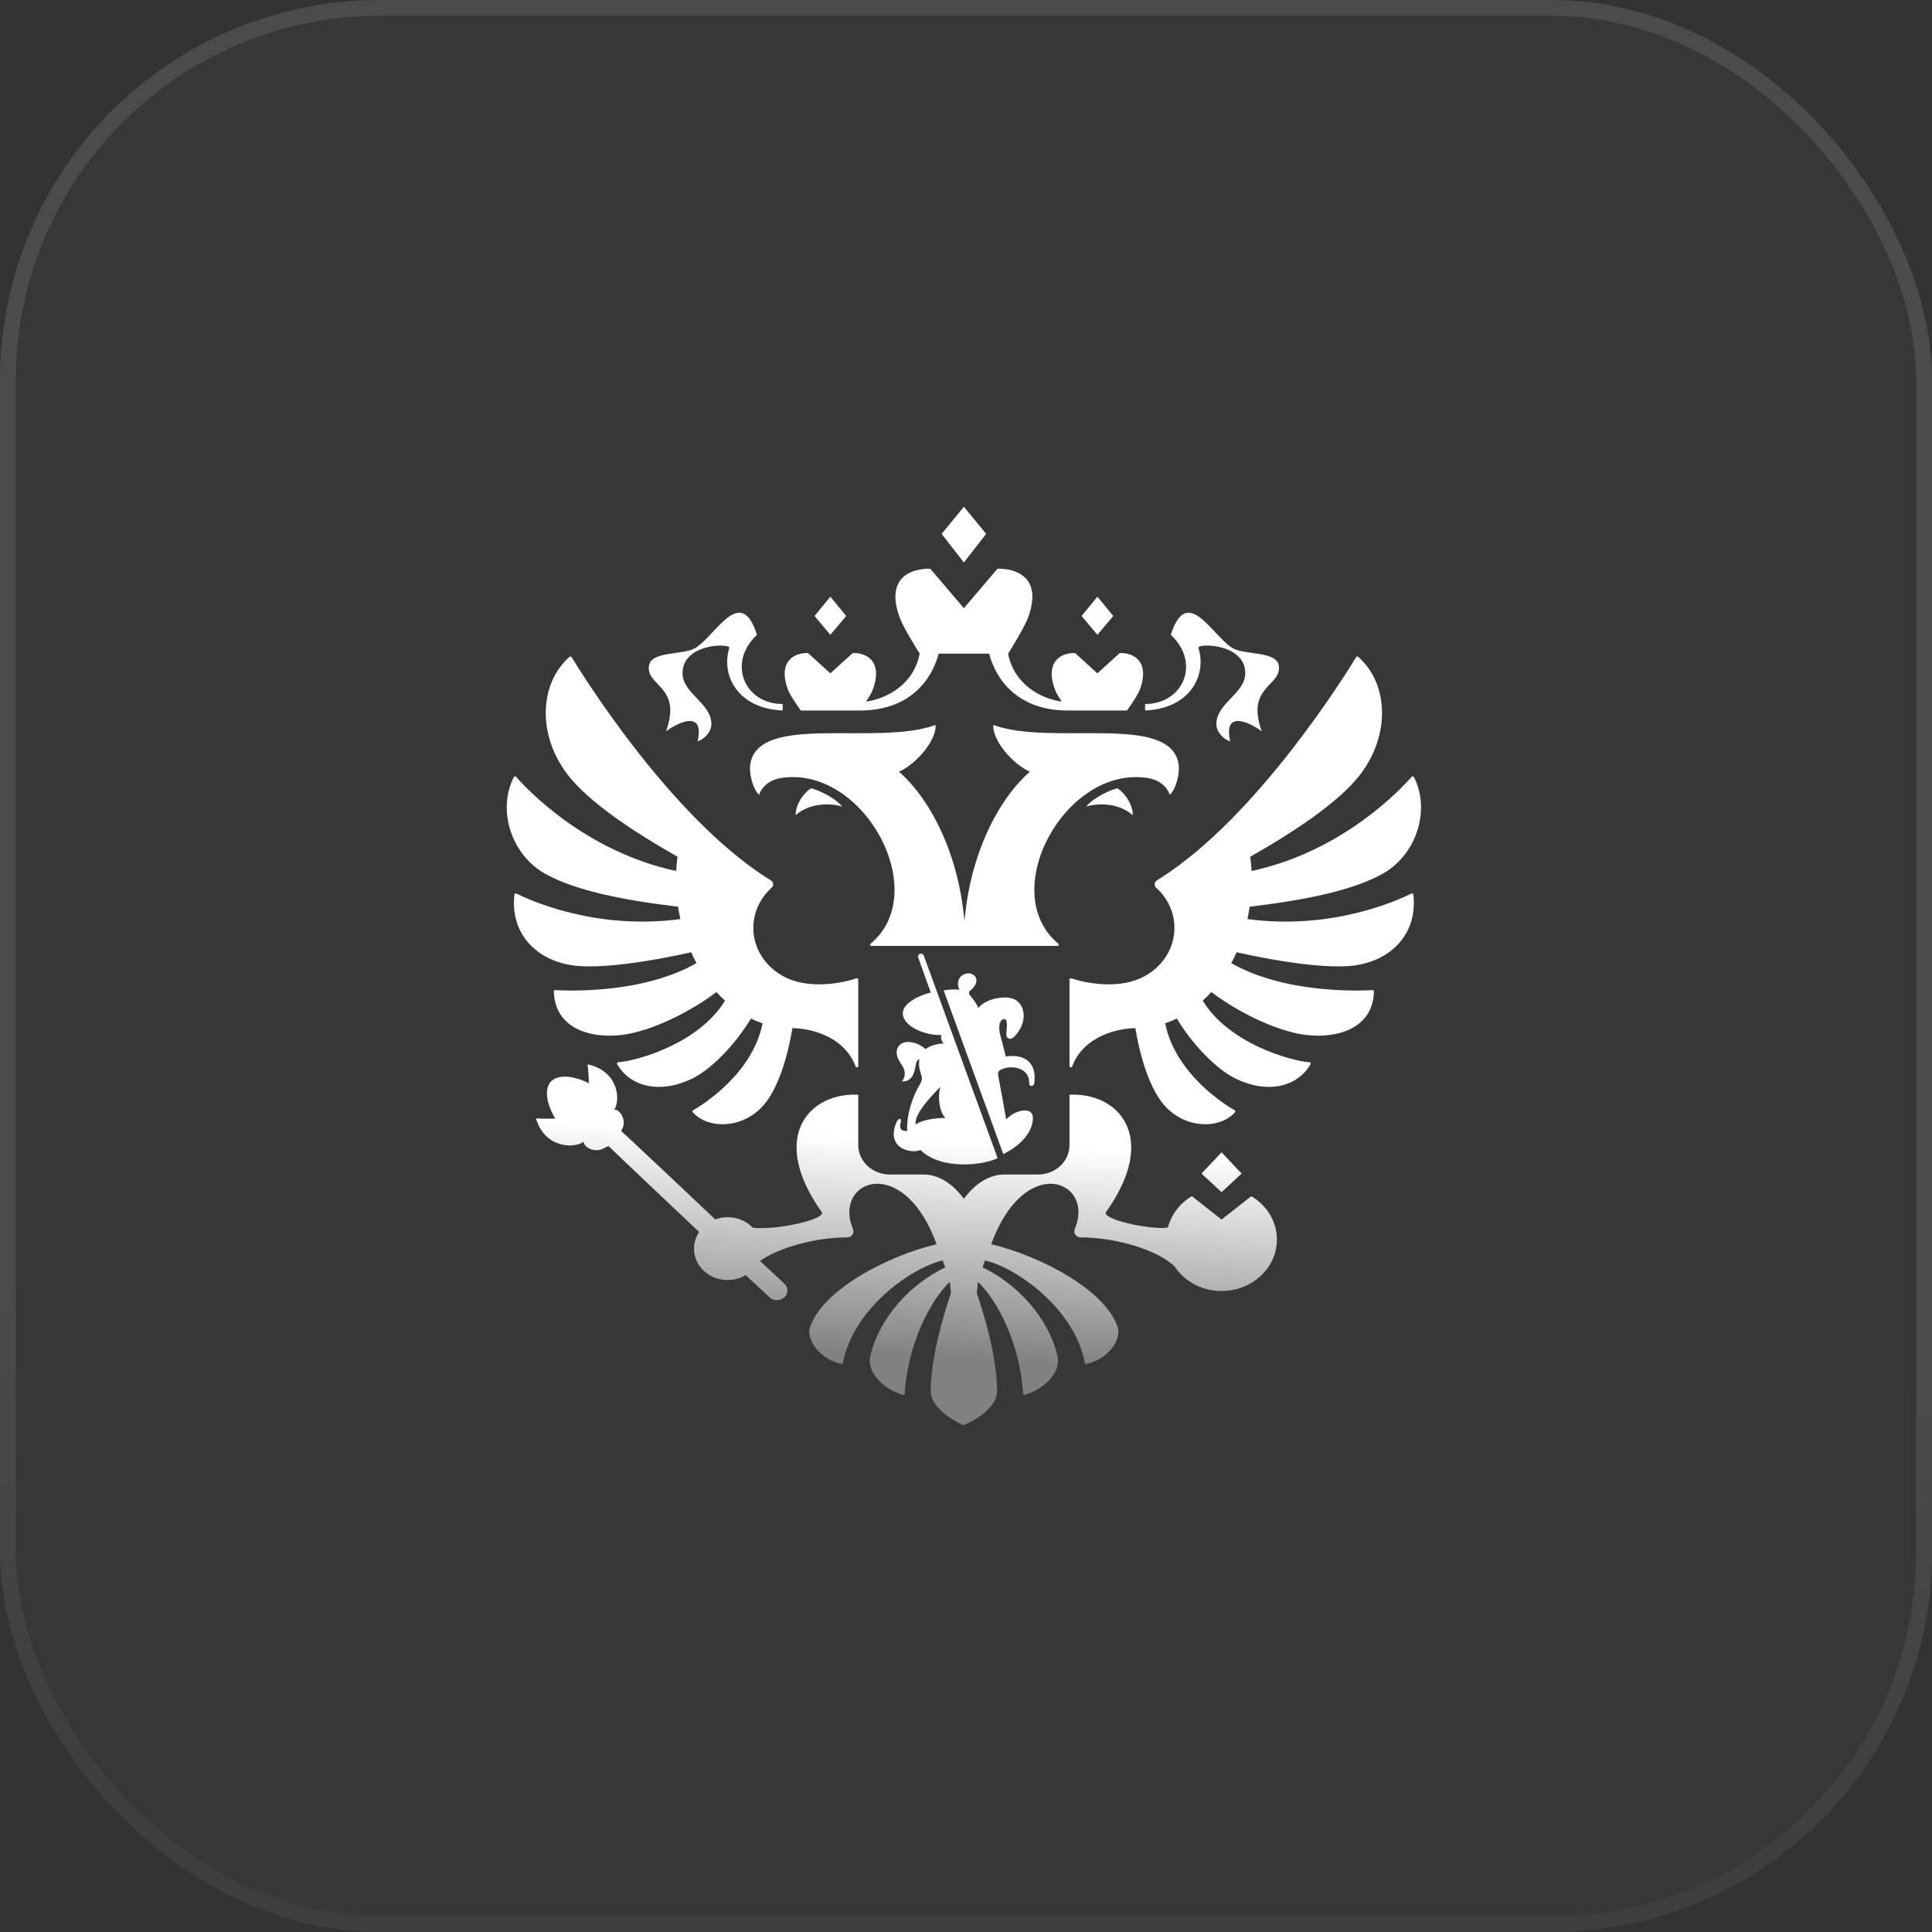
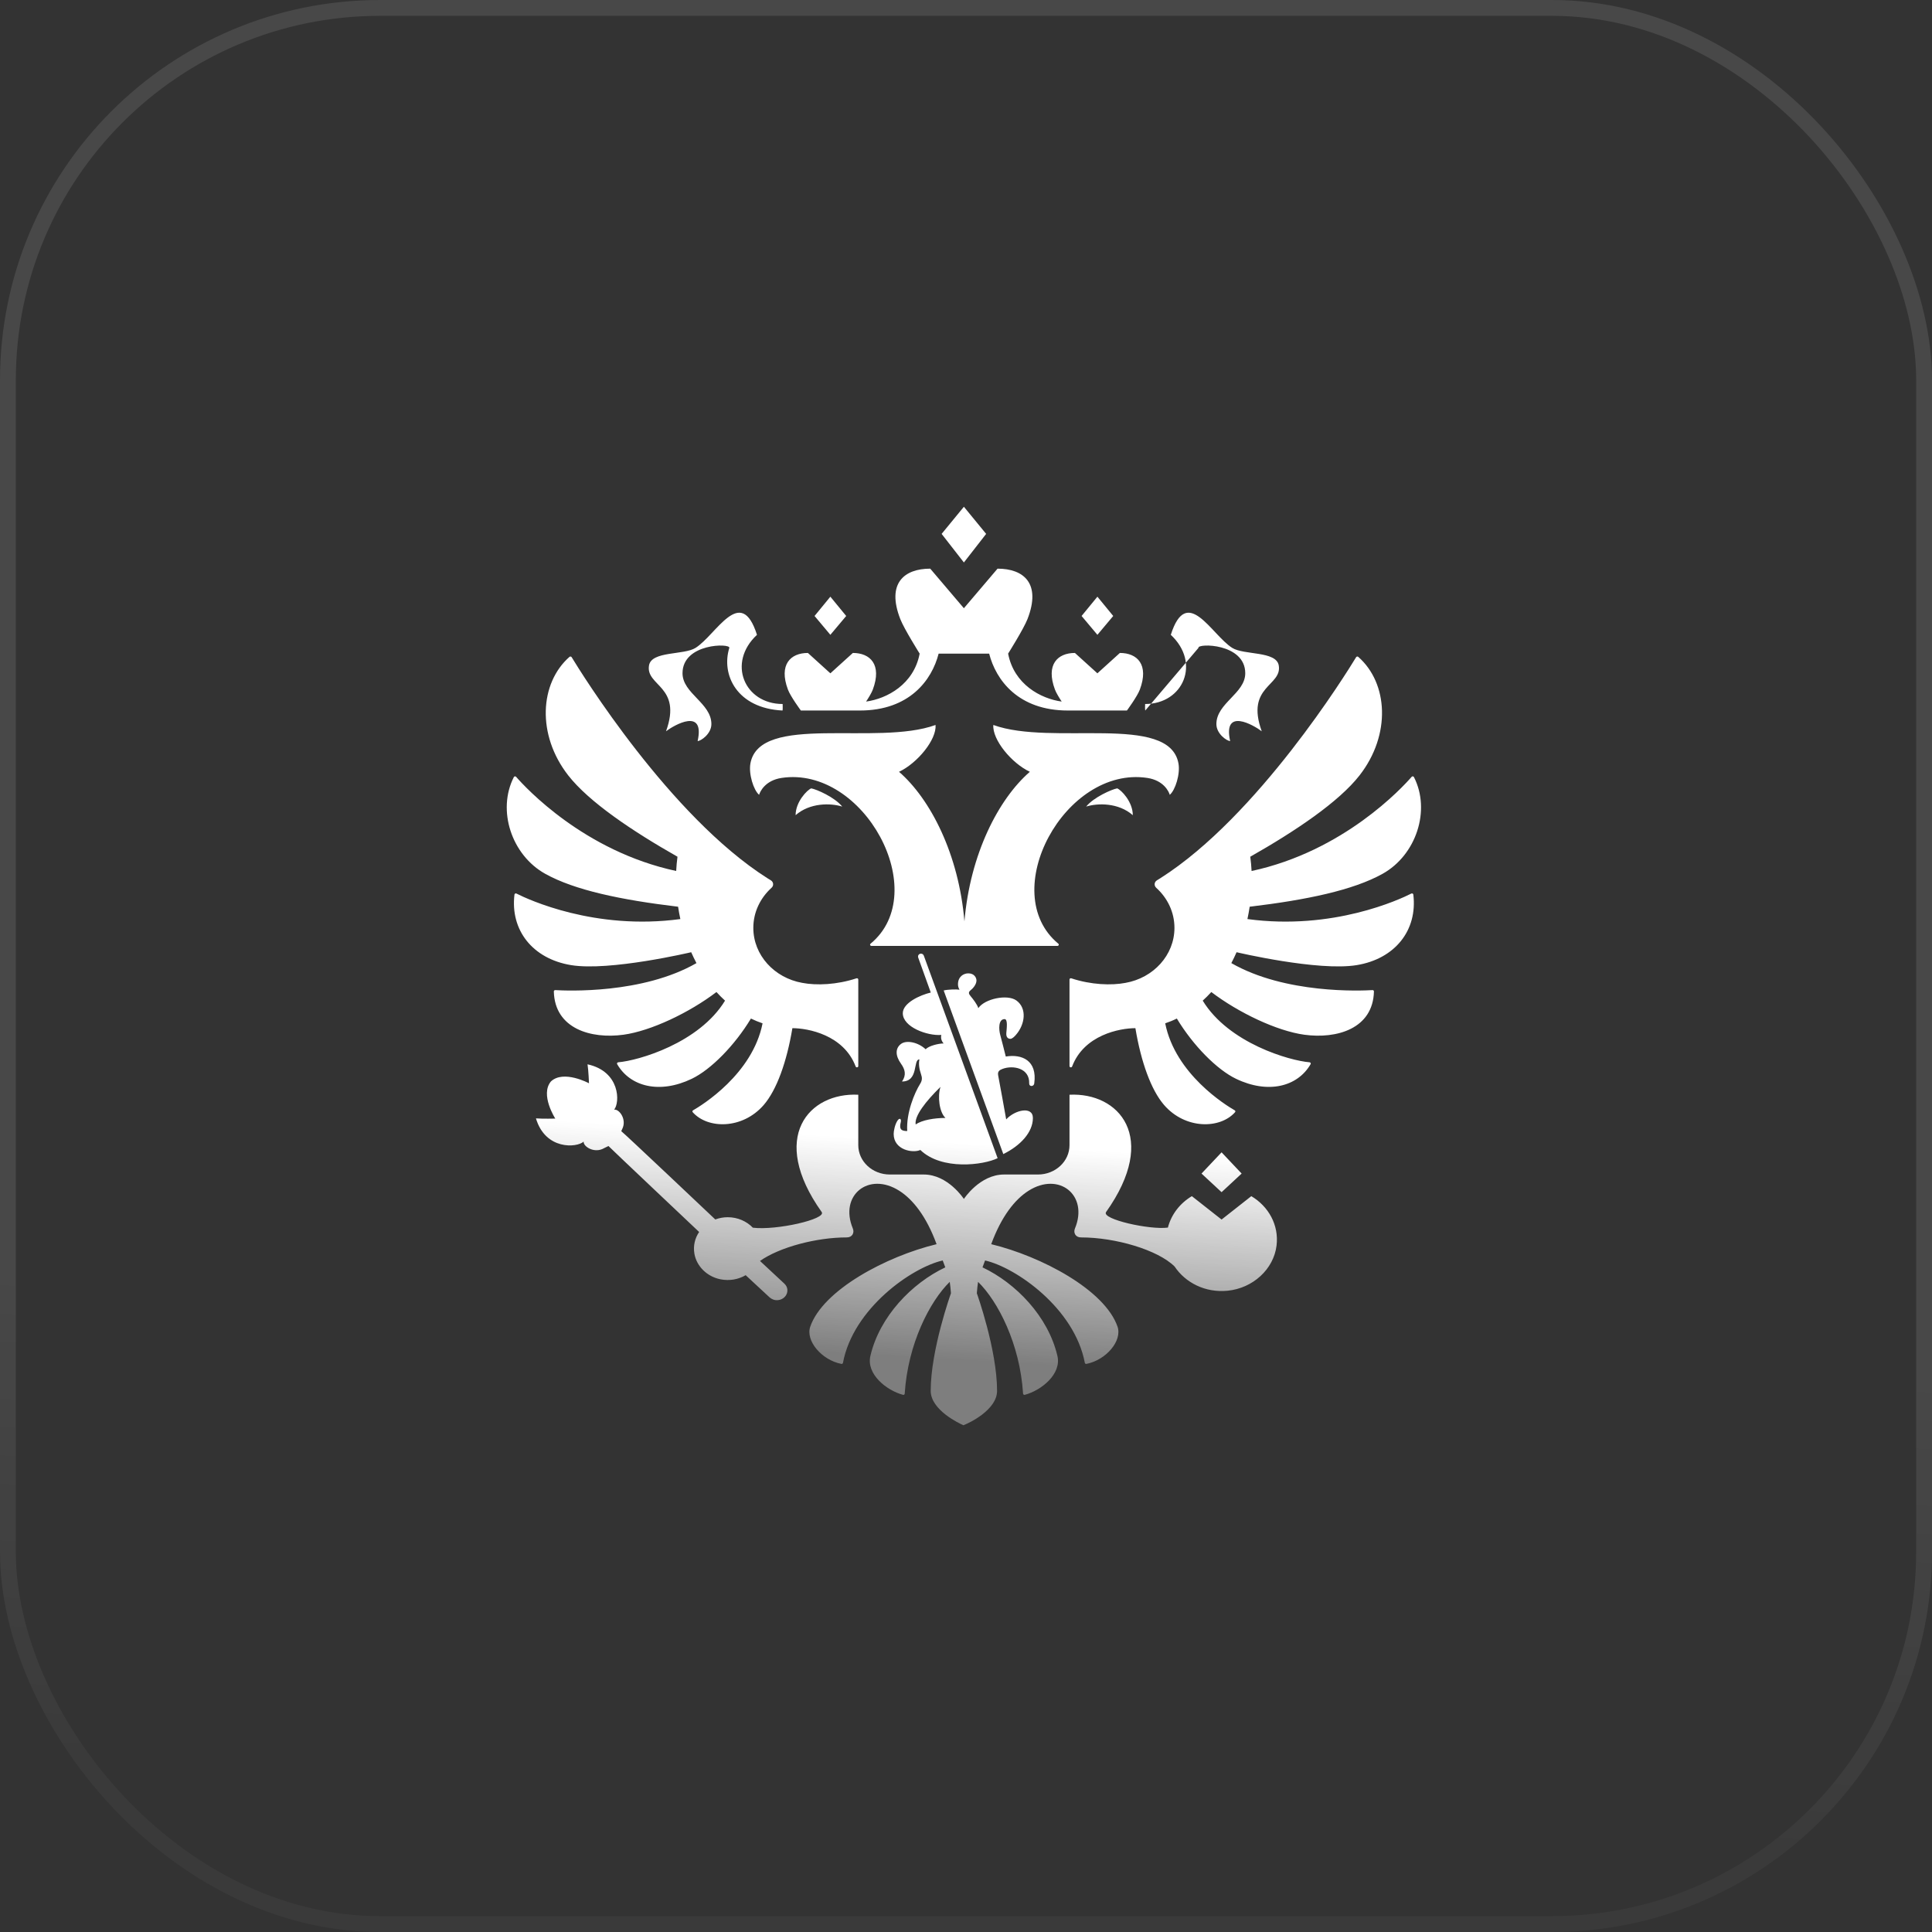
<svg xmlns="http://www.w3.org/2000/svg" width="122" height="122" viewBox="0 0 122 122" fill="none">
  <rect x="0" y="0" width="122" height="122" fill="#333333" stroke="none" />
-   <rect width="122" height="122" rx="24" fill="white" fill-opacity="0.02" />
  <rect x="0.5" y="0.5" width="121" height="121" rx="23.5" stroke="url(#paint0_linear_2610_1651)" stroke-opacity="0.1" />
  <g clip-path="url(#clip0_2610_1651)">
-     <path fill-rule="evenodd" clip-rule="evenodd" d="M71.533 51.476C70.63 50.685 69.332 50.703 68.587 50.933C69.075 50.334 70.212 49.843 70.546 49.783C70.802 49.879 71.533 50.63 71.533 51.476ZM74.415 48.2C73.821 45.024 66.442 47.128 62.726 45.78C62.654 46.705 63.87 48.188 65.032 48.737C63.045 50.462 61.261 53.936 60.901 58.181C60.542 53.936 58.758 50.462 56.771 48.737C57.934 48.188 59.15 46.705 59.078 45.78C55.362 47.128 47.982 45.024 47.388 48.2C47.263 48.872 47.586 49.896 47.935 50.19C47.998 49.977 48.324 49.281 49.352 49.124C54.551 48.339 58.892 56.352 54.974 59.591C54.914 59.64 54.948 59.731 55.029 59.731H66.775C66.855 59.731 66.889 59.64 66.83 59.591C62.911 56.352 67.252 48.339 72.451 49.124C73.48 49.281 73.805 49.977 73.868 50.19C74.217 49.896 74.541 48.872 74.415 48.2ZM75.679 40.912C75.586 40.612 78.634 40.604 78.634 42.512C78.634 43.791 76.811 44.397 76.811 45.724C76.811 46.342 77.476 46.795 77.68 46.795C77.21 44.665 79.152 45.78 79.676 46.178C78.634 43.313 80.98 43.331 80.749 42.017C80.588 41.099 78.549 41.377 77.811 40.912C76.502 40.088 74.953 36.88 73.932 40.088C75.835 41.855 74.728 44.456 72.311 44.456C72.311 44.456 72.298 44.837 72.32 44.867C75.202 44.726 76.206 42.608 75.679 40.912ZM42.057 46.178C42.581 45.78 44.523 44.665 44.054 46.795C44.258 46.795 44.922 46.342 44.922 45.724C44.922 44.397 43.099 43.791 43.099 42.512C43.099 40.604 46.147 40.612 46.054 40.912C45.528 42.608 46.532 44.726 49.414 44.867C49.435 44.837 49.422 44.456 49.422 44.456C47.007 44.456 45.899 41.855 47.801 40.088C46.78 36.88 45.231 40.088 43.922 40.912C43.184 41.377 41.145 41.099 40.984 42.017C40.754 43.331 43.099 43.313 42.057 46.178ZM50.24 51.476C51.143 50.685 52.441 50.703 53.185 50.933C52.699 50.334 51.561 49.843 51.227 49.783C50.972 49.879 50.24 50.63 50.24 51.476ZM62.272 33.714L60.867 32L59.461 33.714L60.867 35.518L62.272 33.714ZM70.297 38.897L69.298 37.679L68.299 38.897L69.298 40.087L70.297 38.897ZM78.406 74.107L77.139 72.766L75.872 74.107L77.139 75.283L78.406 74.107ZM53.435 38.897L52.435 37.679L51.437 38.897L52.435 40.087L53.435 38.897ZM50.572 44.867H54.3C57.435 44.867 58.846 42.943 59.272 41.274H62.462C62.888 42.943 64.298 44.867 67.434 44.867H71.162C71.162 44.867 71.815 43.982 71.978 43.544C72.567 41.967 71.815 41.232 70.717 41.232L69.297 42.518L67.878 41.232C66.78 41.232 66.028 41.967 66.617 43.544C66.692 43.746 66.872 44.042 67.042 44.302C65.719 44.12 64.03 43.215 63.66 41.274C63.66 41.274 64.637 39.721 64.883 39.093C65.764 36.833 64.638 35.909 62.992 35.909L60.866 38.408L58.741 35.909C57.095 35.909 55.969 36.833 56.851 39.093C57.096 39.721 58.074 41.274 58.074 41.274C57.703 43.215 56.014 44.12 54.691 44.302C54.862 44.042 55.041 43.746 55.116 43.544C55.704 41.967 54.954 41.232 53.855 41.232L52.435 42.518L51.016 41.232C49.917 41.232 49.167 41.967 49.755 43.544C49.918 43.982 50.572 44.867 50.572 44.867ZM89.121 56.425C88.402 56.79 84.179 58.768 78.771 58.036C78.827 57.778 78.874 57.518 78.913 57.257C82.513 56.826 85.439 56.216 87.304 55.179C89.429 53.996 90.359 51.172 89.286 49.07C89.258 49.017 89.181 49.008 89.143 49.052C88.555 49.729 84.858 53.751 79.034 55.001C79.019 54.699 78.991 54.398 78.951 54.099C81.78 52.494 84.541 50.646 85.857 48.956C87.845 46.4 87.662 43.141 85.77 41.479C85.751 41.462 85.725 41.454 85.699 41.458C85.673 41.462 85.65 41.476 85.636 41.498C85.038 42.485 79.436 51.539 73.285 55.448C73.21 55.496 73.135 55.543 73.058 55.589C72.882 55.696 72.863 55.925 73.013 56.062C73.722 56.704 74.163 57.599 74.163 58.592C74.163 60.318 72.832 61.754 71.073 62.065C70.179 62.238 68.889 62.188 67.649 61.778C67.594 61.76 67.536 61.797 67.536 61.853V67.321C67.536 67.409 67.67 67.43 67.701 67.346C68.455 65.35 70.71 64.926 71.697 64.926C72.052 67.059 72.686 68.826 73.509 69.778C74.85 71.323 77.041 71.301 77.99 70.233C78.006 70.215 78.013 70.191 78.009 70.168C78.004 70.145 77.99 70.125 77.969 70.114C77.411 69.793 74.218 67.833 73.579 64.62C73.832 64.533 74.078 64.435 74.314 64.318C75.344 66.024 76.844 67.543 78.052 68.123C80.08 69.096 81.937 68.623 82.761 67.198C82.791 67.148 82.754 67.086 82.694 67.08C81.439 66.98 77.588 65.876 75.948 63.187C76.136 63.015 76.32 62.835 76.491 62.644C78.207 63.95 80.633 65.105 82.37 65.341C84.402 65.617 86.704 64.969 86.76 62.605C86.761 62.558 86.719 62.519 86.669 62.522C85.946 62.566 81.163 62.774 77.755 60.817C77.873 60.592 77.983 60.363 78.086 60.13C78.086 60.13 83.236 61.347 85.676 60.944C88.101 60.544 89.521 58.736 89.247 56.487C89.239 56.431 89.173 56.399 89.121 56.425ZM43.647 60.13C43.75 60.363 43.861 60.593 43.979 60.818C40.572 62.773 35.791 62.567 35.065 62.522C35.014 62.519 34.972 62.56 34.973 62.606C35.03 64.969 37.331 65.617 39.363 65.341C41.099 65.105 43.526 63.95 45.242 62.644C45.414 62.836 45.597 63.015 45.784 63.188C44.144 65.876 40.294 66.98 39.039 67.08C38.979 67.086 38.943 67.148 38.972 67.199C39.796 68.623 41.653 69.096 43.682 68.123C44.889 67.543 46.389 66.024 47.419 64.319C47.656 64.435 47.902 64.533 48.154 64.621C47.515 67.833 44.322 69.793 43.764 70.114C43.743 70.125 43.729 70.145 43.725 70.168C43.721 70.191 43.727 70.215 43.743 70.233C44.692 71.302 46.883 71.323 48.225 69.778C49.048 68.826 49.681 67.059 50.037 64.926C51.024 64.926 53.278 65.35 54.032 67.346C54.064 67.43 54.198 67.409 54.198 67.321V61.853C54.198 61.797 54.139 61.76 54.084 61.778C52.844 62.188 51.554 62.238 50.661 62.065C48.901 61.754 47.57 60.318 47.57 58.592C47.57 57.599 48.012 56.703 48.72 56.061C48.871 55.925 48.851 55.696 48.676 55.589C48.599 55.543 48.523 55.496 48.447 55.448C42.3 51.541 36.701 42.493 36.098 41.499C36.07 41.453 36.002 41.444 35.961 41.479C34.072 43.142 33.888 46.401 35.876 48.956C37.192 50.646 39.953 52.494 42.781 54.099C42.741 54.398 42.714 54.699 42.699 55C36.88 53.751 33.186 49.736 32.592 49.055C32.553 49.008 32.474 49.018 32.447 49.071C31.376 51.173 32.305 53.995 34.429 55.178C36.294 56.216 39.22 56.826 42.82 57.257C42.859 57.518 42.906 57.778 42.962 58.036C37.559 58.767 33.339 56.793 32.613 56.426C32.559 56.398 32.494 56.432 32.487 56.489C32.214 58.738 33.633 60.544 36.058 60.944C38.497 61.347 43.647 60.13 43.647 60.13ZM77.139 77.011L75.262 75.534C74.514 75.98 73.963 76.688 73.75 77.518C72.621 77.676 69.544 76.993 69.843 76.54C73.216 71.796 70.636 68.972 67.536 69.129V72.314C67.536 73.338 66.643 74.167 65.543 74.167H63.402C61.866 74.167 60.866 75.71 60.866 75.71C60.866 75.71 59.867 74.167 58.331 74.167H56.19C55.089 74.167 54.198 73.338 54.198 72.314V69.129C51.098 68.972 48.516 71.796 51.89 76.54C52.186 76.988 49.023 77.707 47.54 77.525C47.149 77.12 46.585 76.864 45.954 76.864C45.685 76.864 45.419 76.912 45.168 77.005C45.168 77.005 39.338 71.486 39.231 71.431L39.279 71.32C39.611 70.699 39.103 70.022 38.782 70.07C39.155 69.622 39.172 67.662 37.101 67.208C37.162 67.602 37.193 68.406 37.193 68.406C37.193 68.406 35.595 67.542 34.792 68.287C34.087 69.122 35.065 70.636 35.065 70.636C35.065 70.636 34.248 70.656 33.844 70.622C34.437 72.627 36.425 72.485 36.855 72.089C36.827 72.408 37.546 72.862 38.155 72.498L38.423 72.368C38.47 72.432 44.148 77.796 44.148 77.796C43.887 78.183 43.763 78.659 43.849 79.165C43.983 79.956 44.643 80.612 45.485 80.782C46.079 80.902 46.638 80.786 47.087 80.524L48.59 81.919C48.724 82.04 48.904 82.116 49.106 82.102C49.474 82.077 49.749 81.779 49.721 81.438C49.71 81.283 49.631 81.151 49.522 81.05C49.498 81.024 47.991 79.625 47.991 79.625C49.234 78.753 51.55 78.139 53.473 78.139C53.811 78.139 53.969 77.853 53.853 77.573C52.982 75.478 54.855 73.961 56.792 75.197C57.637 75.735 58.495 76.796 59.142 78.566C55.963 79.335 51.973 81.455 51.166 83.77C50.855 84.663 51.882 85.881 53.129 86.126C53.151 86.131 53.174 86.127 53.193 86.115C53.212 86.103 53.225 86.083 53.23 86.061C53.881 82.606 57.596 80.032 59.529 79.595C59.627 79.855 59.595 79.771 59.692 80.03C57.587 81.026 55.545 83.126 54.962 85.623C54.694 86.766 55.969 87.797 57.022 88.079C57.075 88.093 57.127 88.056 57.13 88.005C57.33 84.847 58.724 82.166 59.973 80.946C60.007 81.185 60.033 81.424 60.05 81.665C60.05 81.665 58.771 85.228 58.771 87.828C58.771 89.037 60.569 89.882 60.834 90C61.166 89.882 62.962 89.037 62.962 87.828C62.962 85.228 61.684 81.665 61.684 81.665C61.701 81.424 61.727 81.185 61.762 80.946C63.01 82.166 64.405 84.847 64.604 88.004C64.607 88.055 64.66 88.093 64.712 88.079C65.766 87.797 67.04 86.766 66.773 85.623C66.189 83.126 64.148 81.026 62.042 80.03C62.139 79.771 62.107 79.855 62.204 79.595C64.138 80.032 67.853 82.606 68.504 86.061C68.509 86.083 68.522 86.102 68.541 86.115C68.56 86.127 68.583 86.131 68.605 86.126C69.851 85.881 70.88 84.663 70.567 83.77C69.762 81.455 65.77 79.336 62.592 78.566C63.24 76.796 64.098 75.735 64.943 75.197C66.879 73.962 68.751 75.479 67.88 77.573C67.764 77.853 67.922 78.139 68.26 78.139C70.435 78.139 73.114 78.925 74.174 79.978C74.852 80.995 76.103 81.645 77.516 81.506C79.121 81.349 80.43 80.143 80.611 78.652C80.769 77.346 80.093 76.173 79.016 75.534L77.139 77.011ZM63.309 67.496C63.977 67.248 65.025 67.449 64.99 68.414C64.981 68.632 65.288 68.632 65.31 68.409C65.51 66.964 64.534 66.547 63.512 66.717C63.385 66.22 63.281 65.786 63.162 65.355C63.068 65.007 63.033 64.353 63.437 64.353C63.654 64.353 63.567 64.961 63.547 65.223C63.528 65.453 63.611 65.593 63.798 65.599C63.914 65.604 64.059 65.455 64.146 65.357C64.731 64.695 64.867 63.671 64.182 63.177C63.608 62.763 62.172 63.071 61.778 63.662C61.718 63.439 61.433 63.072 61.297 62.912C61.164 62.756 61.129 62.649 61.313 62.512C61.4 62.446 61.661 62.185 61.661 61.916C61.661 61.757 61.538 61.464 61.147 61.464C60.838 61.464 60.494 61.678 60.494 62.155C60.494 62.261 60.52 62.375 60.589 62.497C60.393 62.465 59.863 62.478 59.591 62.545L63.356 72.877C64.434 72.346 65.224 71.503 65.224 70.599C65.224 69.829 64.089 70.084 63.538 70.686C63.361 69.709 63.203 68.807 63.031 67.908C62.984 67.66 63.109 67.571 63.309 67.496ZM57.985 60.477L58.776 62.675C58.098 62.836 57.009 63.33 57.009 63.983C57.009 64.854 58.549 65.421 59.441 65.353C59.396 65.552 59.447 65.729 59.586 65.891C59.263 65.891 58.653 66.041 58.452 66.257C57.98 65.817 57.241 65.657 56.89 65.925C56.536 66.195 56.526 66.652 56.894 67.168C57.151 67.526 57.248 67.879 56.959 68.294C58.033 68.294 57.637 66.898 58.058 66.898C58.003 67.168 58.037 67.482 58.159 67.829C58.24 68.06 58.24 68.224 58.101 68.446C57.755 69 57.216 70.272 57.289 71.422C56.937 71.42 56.758 71.334 56.882 70.853C56.928 70.674 56.818 70.546 56.671 70.767C56.51 71.01 56.432 71.425 56.432 71.603C56.432 72.627 57.652 72.834 58.117 72.617C59.465 73.921 62.111 73.573 62.997 73.136L58.338 60.352C58.243 60.111 57.901 60.226 57.985 60.477ZM57.823 71.007C57.727 70.481 58.459 69.54 59.39 68.633C59.192 69.224 59.315 70.243 59.704 70.595C59.029 70.595 58.226 70.721 57.823 71.007Z" fill="url(#paint1_linear_2610_1651)" />
+     <path fill-rule="evenodd" clip-rule="evenodd" d="M71.533 51.476C70.63 50.685 69.332 50.703 68.587 50.933C69.075 50.334 70.212 49.843 70.546 49.783C70.802 49.879 71.533 50.63 71.533 51.476ZM74.415 48.2C73.821 45.024 66.442 47.128 62.726 45.78C62.654 46.705 63.87 48.188 65.032 48.737C63.045 50.462 61.261 53.936 60.901 58.181C60.542 53.936 58.758 50.462 56.771 48.737C57.934 48.188 59.15 46.705 59.078 45.78C55.362 47.128 47.982 45.024 47.388 48.2C47.263 48.872 47.586 49.896 47.935 50.19C47.998 49.977 48.324 49.281 49.352 49.124C54.551 48.339 58.892 56.352 54.974 59.591C54.914 59.64 54.948 59.731 55.029 59.731H66.775C66.855 59.731 66.889 59.64 66.83 59.591C62.911 56.352 67.252 48.339 72.451 49.124C73.48 49.281 73.805 49.977 73.868 50.19C74.217 49.896 74.541 48.872 74.415 48.2ZM75.679 40.912C75.586 40.612 78.634 40.604 78.634 42.512C78.634 43.791 76.811 44.397 76.811 45.724C76.811 46.342 77.476 46.795 77.68 46.795C77.21 44.665 79.152 45.78 79.676 46.178C78.634 43.313 80.98 43.331 80.749 42.017C80.588 41.099 78.549 41.377 77.811 40.912C76.502 40.088 74.953 36.88 73.932 40.088C75.835 41.855 74.728 44.456 72.311 44.456C72.311 44.456 72.298 44.837 72.32 44.867ZM42.057 46.178C42.581 45.78 44.523 44.665 44.054 46.795C44.258 46.795 44.922 46.342 44.922 45.724C44.922 44.397 43.099 43.791 43.099 42.512C43.099 40.604 46.147 40.612 46.054 40.912C45.528 42.608 46.532 44.726 49.414 44.867C49.435 44.837 49.422 44.456 49.422 44.456C47.007 44.456 45.899 41.855 47.801 40.088C46.78 36.88 45.231 40.088 43.922 40.912C43.184 41.377 41.145 41.099 40.984 42.017C40.754 43.331 43.099 43.313 42.057 46.178ZM50.24 51.476C51.143 50.685 52.441 50.703 53.185 50.933C52.699 50.334 51.561 49.843 51.227 49.783C50.972 49.879 50.24 50.63 50.24 51.476ZM62.272 33.714L60.867 32L59.461 33.714L60.867 35.518L62.272 33.714ZM70.297 38.897L69.298 37.679L68.299 38.897L69.298 40.087L70.297 38.897ZM78.406 74.107L77.139 72.766L75.872 74.107L77.139 75.283L78.406 74.107ZM53.435 38.897L52.435 37.679L51.437 38.897L52.435 40.087L53.435 38.897ZM50.572 44.867H54.3C57.435 44.867 58.846 42.943 59.272 41.274H62.462C62.888 42.943 64.298 44.867 67.434 44.867H71.162C71.162 44.867 71.815 43.982 71.978 43.544C72.567 41.967 71.815 41.232 70.717 41.232L69.297 42.518L67.878 41.232C66.78 41.232 66.028 41.967 66.617 43.544C66.692 43.746 66.872 44.042 67.042 44.302C65.719 44.12 64.03 43.215 63.66 41.274C63.66 41.274 64.637 39.721 64.883 39.093C65.764 36.833 64.638 35.909 62.992 35.909L60.866 38.408L58.741 35.909C57.095 35.909 55.969 36.833 56.851 39.093C57.096 39.721 58.074 41.274 58.074 41.274C57.703 43.215 56.014 44.12 54.691 44.302C54.862 44.042 55.041 43.746 55.116 43.544C55.704 41.967 54.954 41.232 53.855 41.232L52.435 42.518L51.016 41.232C49.917 41.232 49.167 41.967 49.755 43.544C49.918 43.982 50.572 44.867 50.572 44.867ZM89.121 56.425C88.402 56.79 84.179 58.768 78.771 58.036C78.827 57.778 78.874 57.518 78.913 57.257C82.513 56.826 85.439 56.216 87.304 55.179C89.429 53.996 90.359 51.172 89.286 49.07C89.258 49.017 89.181 49.008 89.143 49.052C88.555 49.729 84.858 53.751 79.034 55.001C79.019 54.699 78.991 54.398 78.951 54.099C81.78 52.494 84.541 50.646 85.857 48.956C87.845 46.4 87.662 43.141 85.77 41.479C85.751 41.462 85.725 41.454 85.699 41.458C85.673 41.462 85.65 41.476 85.636 41.498C85.038 42.485 79.436 51.539 73.285 55.448C73.21 55.496 73.135 55.543 73.058 55.589C72.882 55.696 72.863 55.925 73.013 56.062C73.722 56.704 74.163 57.599 74.163 58.592C74.163 60.318 72.832 61.754 71.073 62.065C70.179 62.238 68.889 62.188 67.649 61.778C67.594 61.76 67.536 61.797 67.536 61.853V67.321C67.536 67.409 67.67 67.43 67.701 67.346C68.455 65.35 70.71 64.926 71.697 64.926C72.052 67.059 72.686 68.826 73.509 69.778C74.85 71.323 77.041 71.301 77.99 70.233C78.006 70.215 78.013 70.191 78.009 70.168C78.004 70.145 77.99 70.125 77.969 70.114C77.411 69.793 74.218 67.833 73.579 64.62C73.832 64.533 74.078 64.435 74.314 64.318C75.344 66.024 76.844 67.543 78.052 68.123C80.08 69.096 81.937 68.623 82.761 67.198C82.791 67.148 82.754 67.086 82.694 67.08C81.439 66.98 77.588 65.876 75.948 63.187C76.136 63.015 76.32 62.835 76.491 62.644C78.207 63.95 80.633 65.105 82.37 65.341C84.402 65.617 86.704 64.969 86.76 62.605C86.761 62.558 86.719 62.519 86.669 62.522C85.946 62.566 81.163 62.774 77.755 60.817C77.873 60.592 77.983 60.363 78.086 60.13C78.086 60.13 83.236 61.347 85.676 60.944C88.101 60.544 89.521 58.736 89.247 56.487C89.239 56.431 89.173 56.399 89.121 56.425ZM43.647 60.13C43.75 60.363 43.861 60.593 43.979 60.818C40.572 62.773 35.791 62.567 35.065 62.522C35.014 62.519 34.972 62.56 34.973 62.606C35.03 64.969 37.331 65.617 39.363 65.341C41.099 65.105 43.526 63.95 45.242 62.644C45.414 62.836 45.597 63.015 45.784 63.188C44.144 65.876 40.294 66.98 39.039 67.08C38.979 67.086 38.943 67.148 38.972 67.199C39.796 68.623 41.653 69.096 43.682 68.123C44.889 67.543 46.389 66.024 47.419 64.319C47.656 64.435 47.902 64.533 48.154 64.621C47.515 67.833 44.322 69.793 43.764 70.114C43.743 70.125 43.729 70.145 43.725 70.168C43.721 70.191 43.727 70.215 43.743 70.233C44.692 71.302 46.883 71.323 48.225 69.778C49.048 68.826 49.681 67.059 50.037 64.926C51.024 64.926 53.278 65.35 54.032 67.346C54.064 67.43 54.198 67.409 54.198 67.321V61.853C54.198 61.797 54.139 61.76 54.084 61.778C52.844 62.188 51.554 62.238 50.661 62.065C48.901 61.754 47.57 60.318 47.57 58.592C47.57 57.599 48.012 56.703 48.72 56.061C48.871 55.925 48.851 55.696 48.676 55.589C48.599 55.543 48.523 55.496 48.447 55.448C42.3 51.541 36.701 42.493 36.098 41.499C36.07 41.453 36.002 41.444 35.961 41.479C34.072 43.142 33.888 46.401 35.876 48.956C37.192 50.646 39.953 52.494 42.781 54.099C42.741 54.398 42.714 54.699 42.699 55C36.88 53.751 33.186 49.736 32.592 49.055C32.553 49.008 32.474 49.018 32.447 49.071C31.376 51.173 32.305 53.995 34.429 55.178C36.294 56.216 39.22 56.826 42.82 57.257C42.859 57.518 42.906 57.778 42.962 58.036C37.559 58.767 33.339 56.793 32.613 56.426C32.559 56.398 32.494 56.432 32.487 56.489C32.214 58.738 33.633 60.544 36.058 60.944C38.497 61.347 43.647 60.13 43.647 60.13ZM77.139 77.011L75.262 75.534C74.514 75.98 73.963 76.688 73.75 77.518C72.621 77.676 69.544 76.993 69.843 76.54C73.216 71.796 70.636 68.972 67.536 69.129V72.314C67.536 73.338 66.643 74.167 65.543 74.167H63.402C61.866 74.167 60.866 75.71 60.866 75.71C60.866 75.71 59.867 74.167 58.331 74.167H56.19C55.089 74.167 54.198 73.338 54.198 72.314V69.129C51.098 68.972 48.516 71.796 51.89 76.54C52.186 76.988 49.023 77.707 47.54 77.525C47.149 77.12 46.585 76.864 45.954 76.864C45.685 76.864 45.419 76.912 45.168 77.005C45.168 77.005 39.338 71.486 39.231 71.431L39.279 71.32C39.611 70.699 39.103 70.022 38.782 70.07C39.155 69.622 39.172 67.662 37.101 67.208C37.162 67.602 37.193 68.406 37.193 68.406C37.193 68.406 35.595 67.542 34.792 68.287C34.087 69.122 35.065 70.636 35.065 70.636C35.065 70.636 34.248 70.656 33.844 70.622C34.437 72.627 36.425 72.485 36.855 72.089C36.827 72.408 37.546 72.862 38.155 72.498L38.423 72.368C38.47 72.432 44.148 77.796 44.148 77.796C43.887 78.183 43.763 78.659 43.849 79.165C43.983 79.956 44.643 80.612 45.485 80.782C46.079 80.902 46.638 80.786 47.087 80.524L48.59 81.919C48.724 82.04 48.904 82.116 49.106 82.102C49.474 82.077 49.749 81.779 49.721 81.438C49.71 81.283 49.631 81.151 49.522 81.05C49.498 81.024 47.991 79.625 47.991 79.625C49.234 78.753 51.55 78.139 53.473 78.139C53.811 78.139 53.969 77.853 53.853 77.573C52.982 75.478 54.855 73.961 56.792 75.197C57.637 75.735 58.495 76.796 59.142 78.566C55.963 79.335 51.973 81.455 51.166 83.77C50.855 84.663 51.882 85.881 53.129 86.126C53.151 86.131 53.174 86.127 53.193 86.115C53.212 86.103 53.225 86.083 53.23 86.061C53.881 82.606 57.596 80.032 59.529 79.595C59.627 79.855 59.595 79.771 59.692 80.03C57.587 81.026 55.545 83.126 54.962 85.623C54.694 86.766 55.969 87.797 57.022 88.079C57.075 88.093 57.127 88.056 57.13 88.005C57.33 84.847 58.724 82.166 59.973 80.946C60.007 81.185 60.033 81.424 60.05 81.665C60.05 81.665 58.771 85.228 58.771 87.828C58.771 89.037 60.569 89.882 60.834 90C61.166 89.882 62.962 89.037 62.962 87.828C62.962 85.228 61.684 81.665 61.684 81.665C61.701 81.424 61.727 81.185 61.762 80.946C63.01 82.166 64.405 84.847 64.604 88.004C64.607 88.055 64.66 88.093 64.712 88.079C65.766 87.797 67.04 86.766 66.773 85.623C66.189 83.126 64.148 81.026 62.042 80.03C62.139 79.771 62.107 79.855 62.204 79.595C64.138 80.032 67.853 82.606 68.504 86.061C68.509 86.083 68.522 86.102 68.541 86.115C68.56 86.127 68.583 86.131 68.605 86.126C69.851 85.881 70.88 84.663 70.567 83.77C69.762 81.455 65.77 79.336 62.592 78.566C63.24 76.796 64.098 75.735 64.943 75.197C66.879 73.962 68.751 75.479 67.88 77.573C67.764 77.853 67.922 78.139 68.26 78.139C70.435 78.139 73.114 78.925 74.174 79.978C74.852 80.995 76.103 81.645 77.516 81.506C79.121 81.349 80.43 80.143 80.611 78.652C80.769 77.346 80.093 76.173 79.016 75.534L77.139 77.011ZM63.309 67.496C63.977 67.248 65.025 67.449 64.99 68.414C64.981 68.632 65.288 68.632 65.31 68.409C65.51 66.964 64.534 66.547 63.512 66.717C63.385 66.22 63.281 65.786 63.162 65.355C63.068 65.007 63.033 64.353 63.437 64.353C63.654 64.353 63.567 64.961 63.547 65.223C63.528 65.453 63.611 65.593 63.798 65.599C63.914 65.604 64.059 65.455 64.146 65.357C64.731 64.695 64.867 63.671 64.182 63.177C63.608 62.763 62.172 63.071 61.778 63.662C61.718 63.439 61.433 63.072 61.297 62.912C61.164 62.756 61.129 62.649 61.313 62.512C61.4 62.446 61.661 62.185 61.661 61.916C61.661 61.757 61.538 61.464 61.147 61.464C60.838 61.464 60.494 61.678 60.494 62.155C60.494 62.261 60.52 62.375 60.589 62.497C60.393 62.465 59.863 62.478 59.591 62.545L63.356 72.877C64.434 72.346 65.224 71.503 65.224 70.599C65.224 69.829 64.089 70.084 63.538 70.686C63.361 69.709 63.203 68.807 63.031 67.908C62.984 67.66 63.109 67.571 63.309 67.496ZM57.985 60.477L58.776 62.675C58.098 62.836 57.009 63.33 57.009 63.983C57.009 64.854 58.549 65.421 59.441 65.353C59.396 65.552 59.447 65.729 59.586 65.891C59.263 65.891 58.653 66.041 58.452 66.257C57.98 65.817 57.241 65.657 56.89 65.925C56.536 66.195 56.526 66.652 56.894 67.168C57.151 67.526 57.248 67.879 56.959 68.294C58.033 68.294 57.637 66.898 58.058 66.898C58.003 67.168 58.037 67.482 58.159 67.829C58.24 68.06 58.24 68.224 58.101 68.446C57.755 69 57.216 70.272 57.289 71.422C56.937 71.42 56.758 71.334 56.882 70.853C56.928 70.674 56.818 70.546 56.671 70.767C56.51 71.01 56.432 71.425 56.432 71.603C56.432 72.627 57.652 72.834 58.117 72.617C59.465 73.921 62.111 73.573 62.997 73.136L58.338 60.352C58.243 60.111 57.901 60.226 57.985 60.477ZM57.823 71.007C57.727 70.481 58.459 69.54 59.39 68.633C59.192 69.224 59.315 70.243 59.704 70.595C59.029 70.595 58.226 70.721 57.823 71.007Z" fill="url(#paint1_linear_2610_1651)" />
  </g>
  <defs>
    <linearGradient id="paint0_linear_2610_1651" x1="94.664" y1="86.411" x2="93.067" y2="115.11" gradientUnits="userSpaceOnUse">
      <stop stop-color="white" />
      <stop offset="1" stop-color="white" stop-opacity="0.37" />
    </linearGradient>
    <linearGradient id="paint1_linear_2610_1651" x1="76.798" y1="73.081" x2="76.035" y2="86.724" gradientUnits="userSpaceOnUse">
      <stop stop-color="white" />
      <stop offset="1" stop-color="white" stop-opacity="0.37" />
    </linearGradient>
    <clipPath id="clip0_2610_1651">
      <rect width="58" height="58" fill="white" transform="translate(32 32)" />
    </clipPath>
  </defs>
</svg>